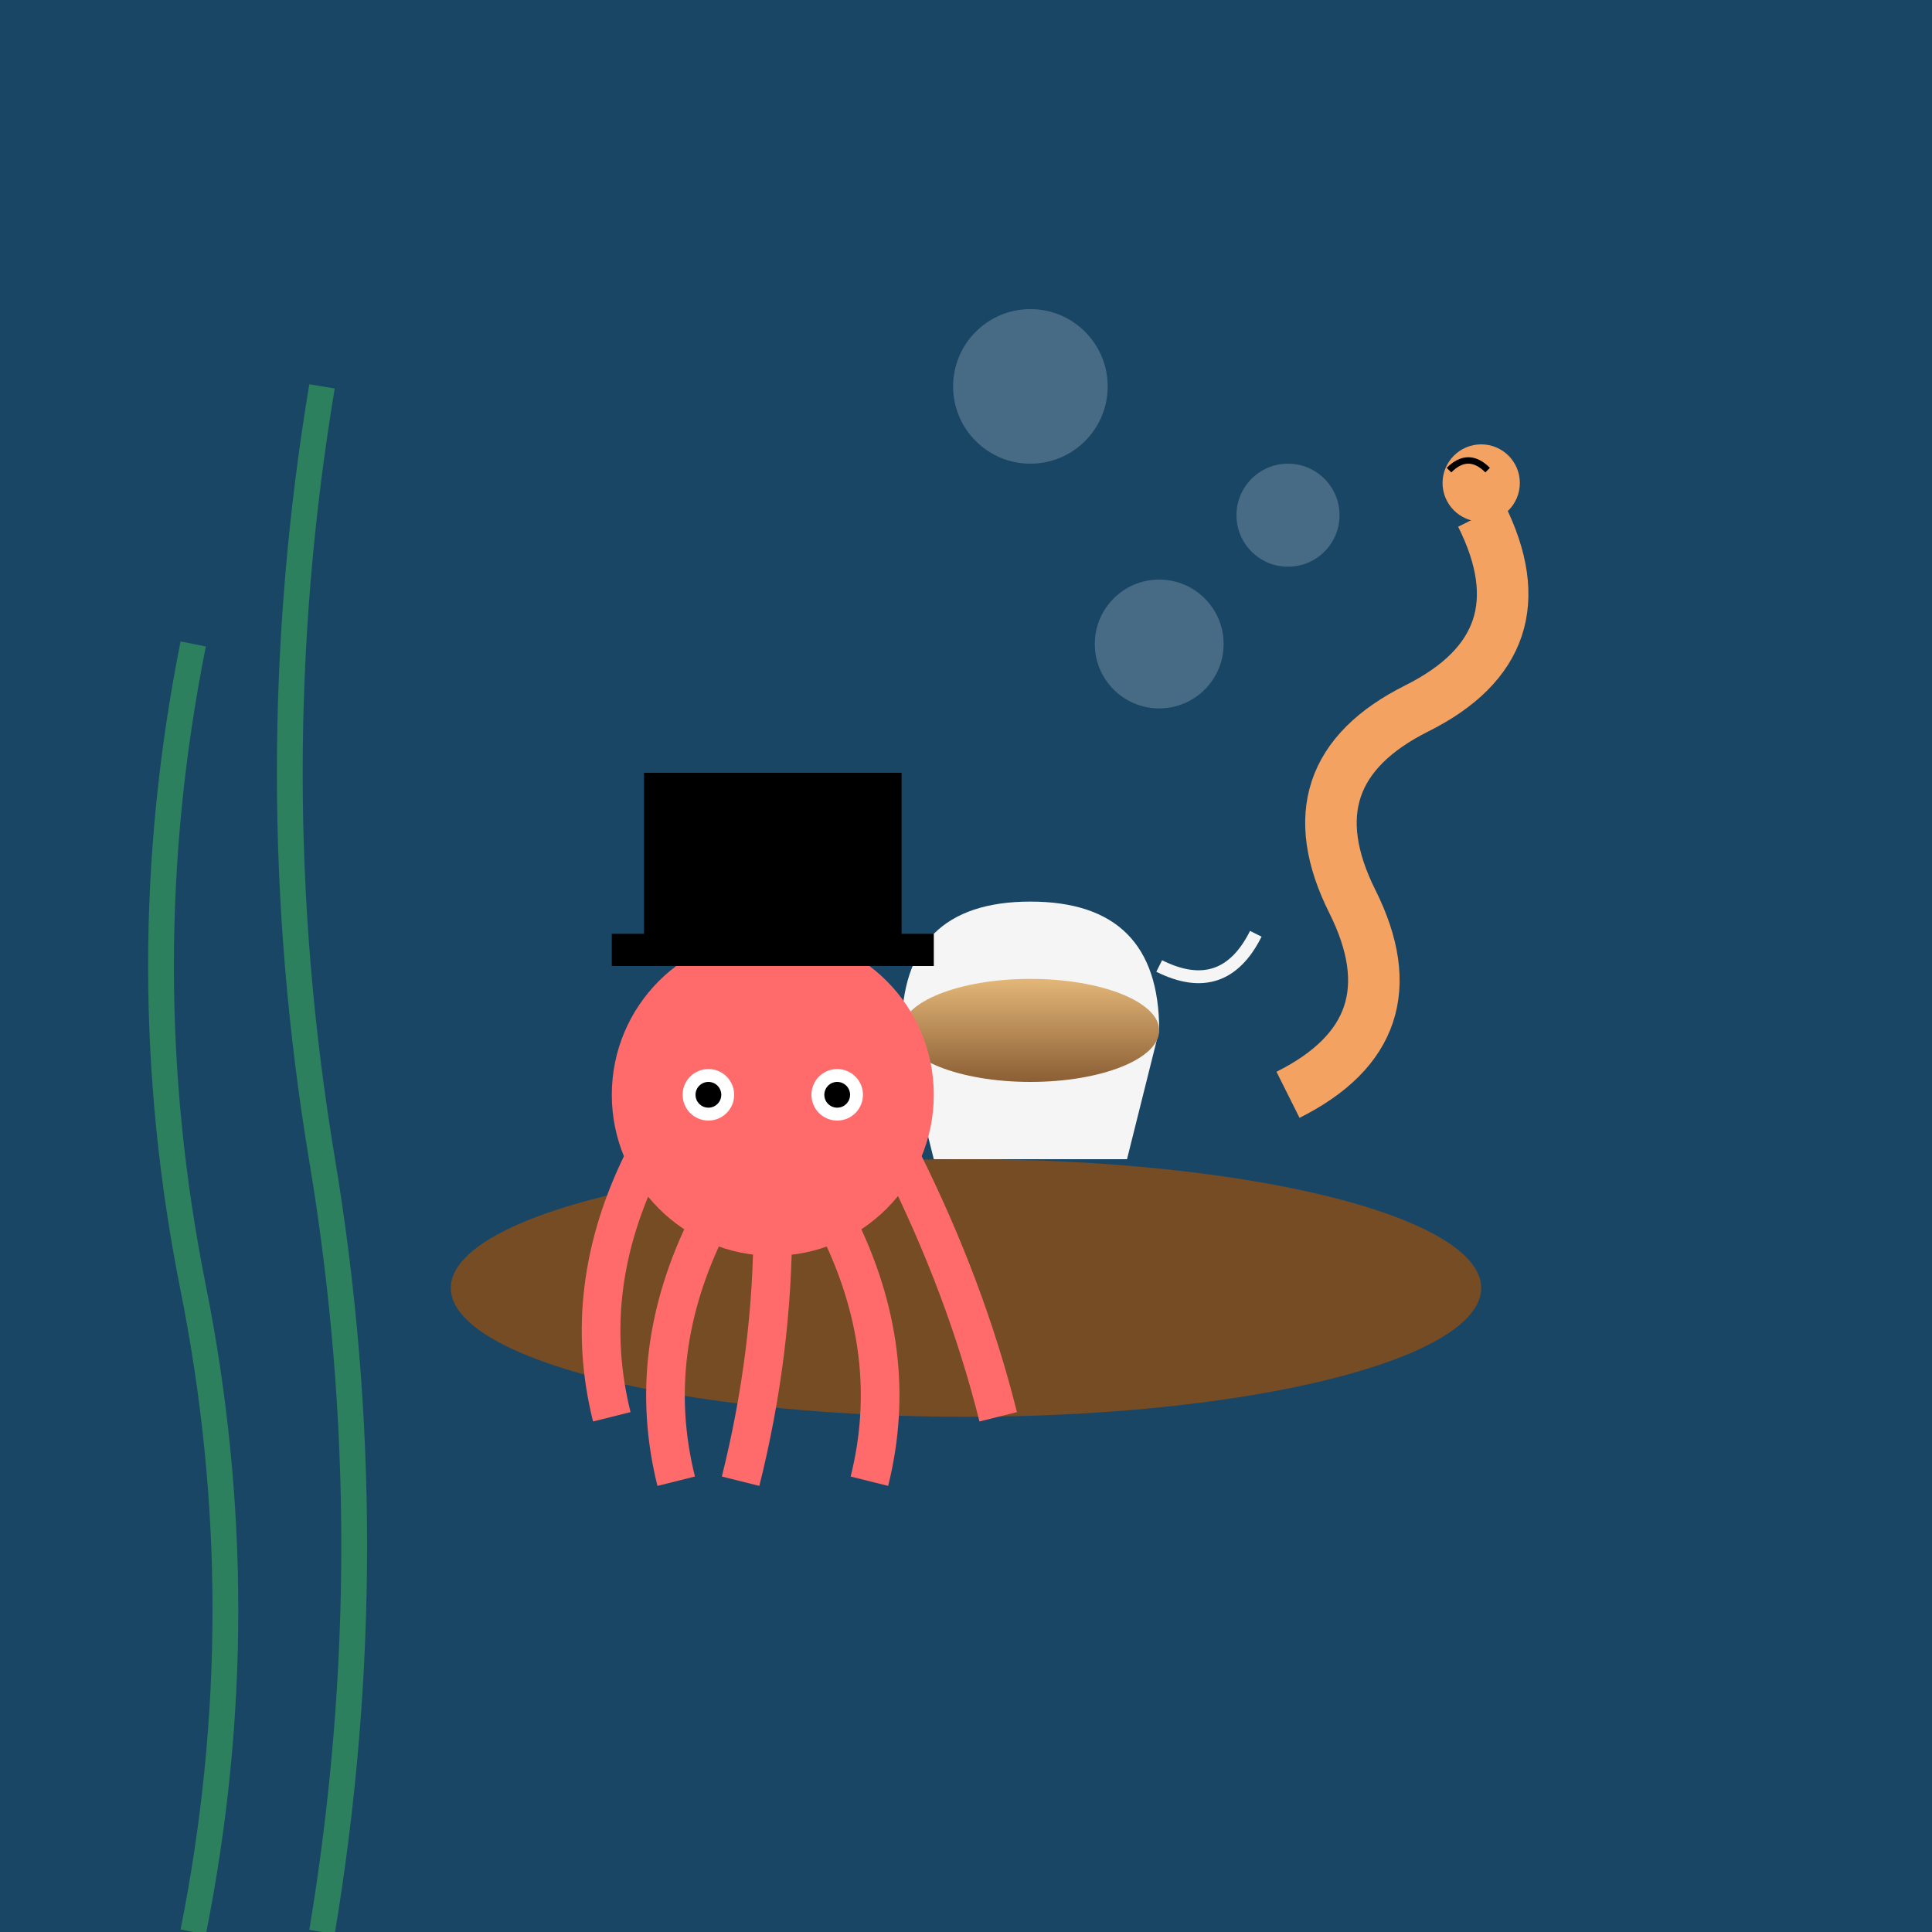
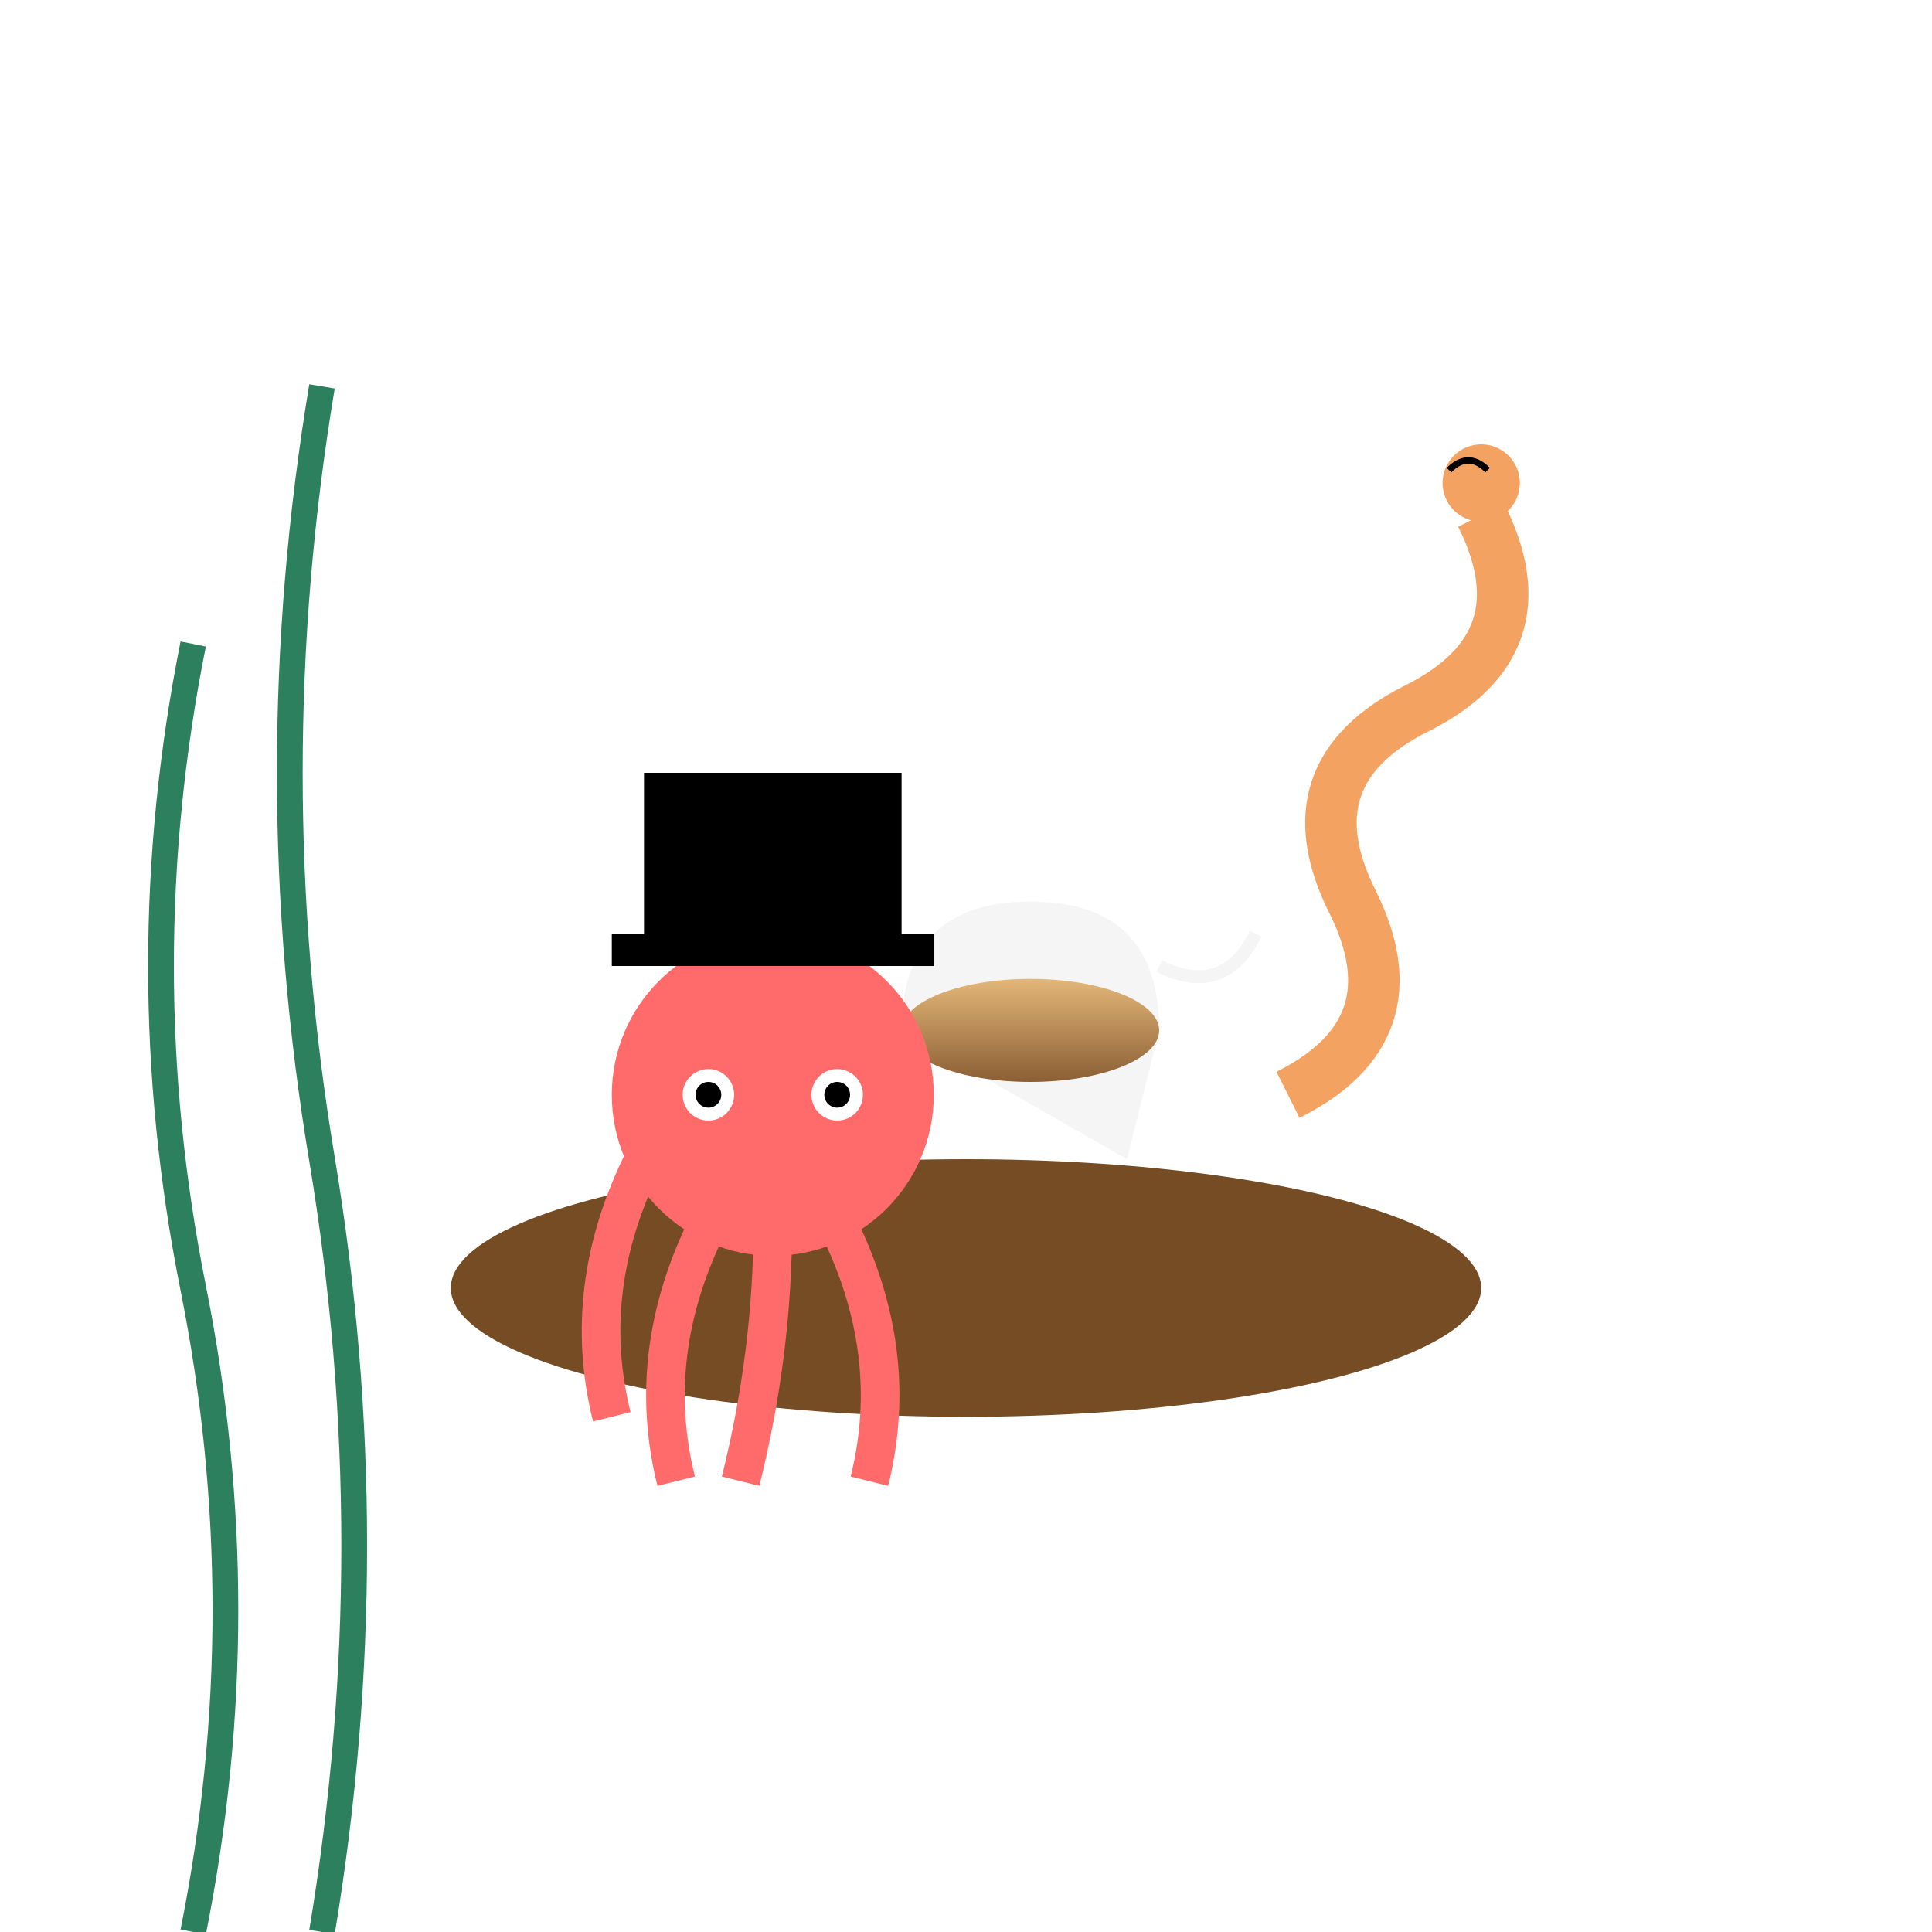
<svg xmlns="http://www.w3.org/2000/svg" viewBox="0 0 300 300">
  <defs>
    <linearGradient id="teaGradient" x1="0%" y1="0%" x2="0%" y2="100%">
      <stop offset="0%" style="stop-color:#e3b778" />
      <stop offset="100%" style="stop-color:#8b5e34" />
    </linearGradient>
    <pattern id="bubbles" x="0" y="0" width="20" height="20" patternUnits="userSpaceOnUse">
      <circle cx="10" cy="10" r="2" fill="rgba(255,255,255,0.3)" />
    </pattern>
  </defs>
-   <rect x="0" y="0" width="300" height="300" fill="#1a4666" />
  <path d="M30,300 Q40,250 30,200 Q20,150 30,100" stroke="#2d805d" fill="none" stroke-width="4" />
  <path d="M50,300 Q60,240 50,180 Q40,120 50,60" stroke="#2d805d" fill="none" stroke-width="4" />
  <ellipse cx="150" cy="200" rx="80" ry="20" fill="#754c24" />
-   <path d="M140,160 Q140,140 160,140 Q180,140 180,160 L175,180 L145,180 Z" fill="#f5f5f5" />
+   <path d="M140,160 Q140,140 160,140 Q180,140 180,160 L175,180 Z" fill="#f5f5f5" />
  <ellipse cx="160" cy="160" rx="20" ry="8" fill="url(#teaGradient)" />
  <path d="M180,150 Q190,155 195,145" stroke="#f5f5f5" fill="none" stroke-width="2" />
  <path d="M200,170 Q220,160 210,140 Q200,120 220,110 Q240,100 230,80" fill="none" stroke="#f4a261" stroke-width="8" />
  <circle cx="230" cy="75" r="6" fill="#f4a261" />
  <path d="M225,73 Q228,70 231,73" stroke="black" fill="none" />
  <circle cx="120" cy="170" r="25" fill="#ff6b6b" />
  <path d="M100,180 Q90,200 95,220" stroke="#ff6b6b" fill="none" stroke-width="6" />
  <path d="M110,190 Q100,210 105,230" stroke="#ff6b6b" fill="none" stroke-width="6" />
  <path d="M120,190 Q120,210 115,230" stroke="#ff6b6b" fill="none" stroke-width="6" />
  <path d="M130,190 Q140,210 135,230" stroke="#ff6b6b" fill="none" stroke-width="6" />
-   <path d="M140,180 Q150,200 155,220" stroke="#ff6b6b" fill="none" stroke-width="6" />
  <rect x="100" y="120" width="40" height="30" fill="black" />
  <rect x="95" y="145" width="50" height="5" fill="black" />
  <circle cx="110" cy="170" r="4" fill="white" />
  <circle cx="130" cy="170" r="4" fill="white" />
  <circle cx="110" cy="170" r="2" fill="black" />
  <circle cx="130" cy="170" r="2" fill="black" />
  <circle cx="180" cy="100" r="10" fill="rgba(255,255,255,0.2)" />
  <circle cx="200" cy="80" r="8" fill="rgba(255,255,255,0.2)" />
-   <circle cx="160" cy="60" r="12" fill="rgba(255,255,255,0.2)" />
</svg>